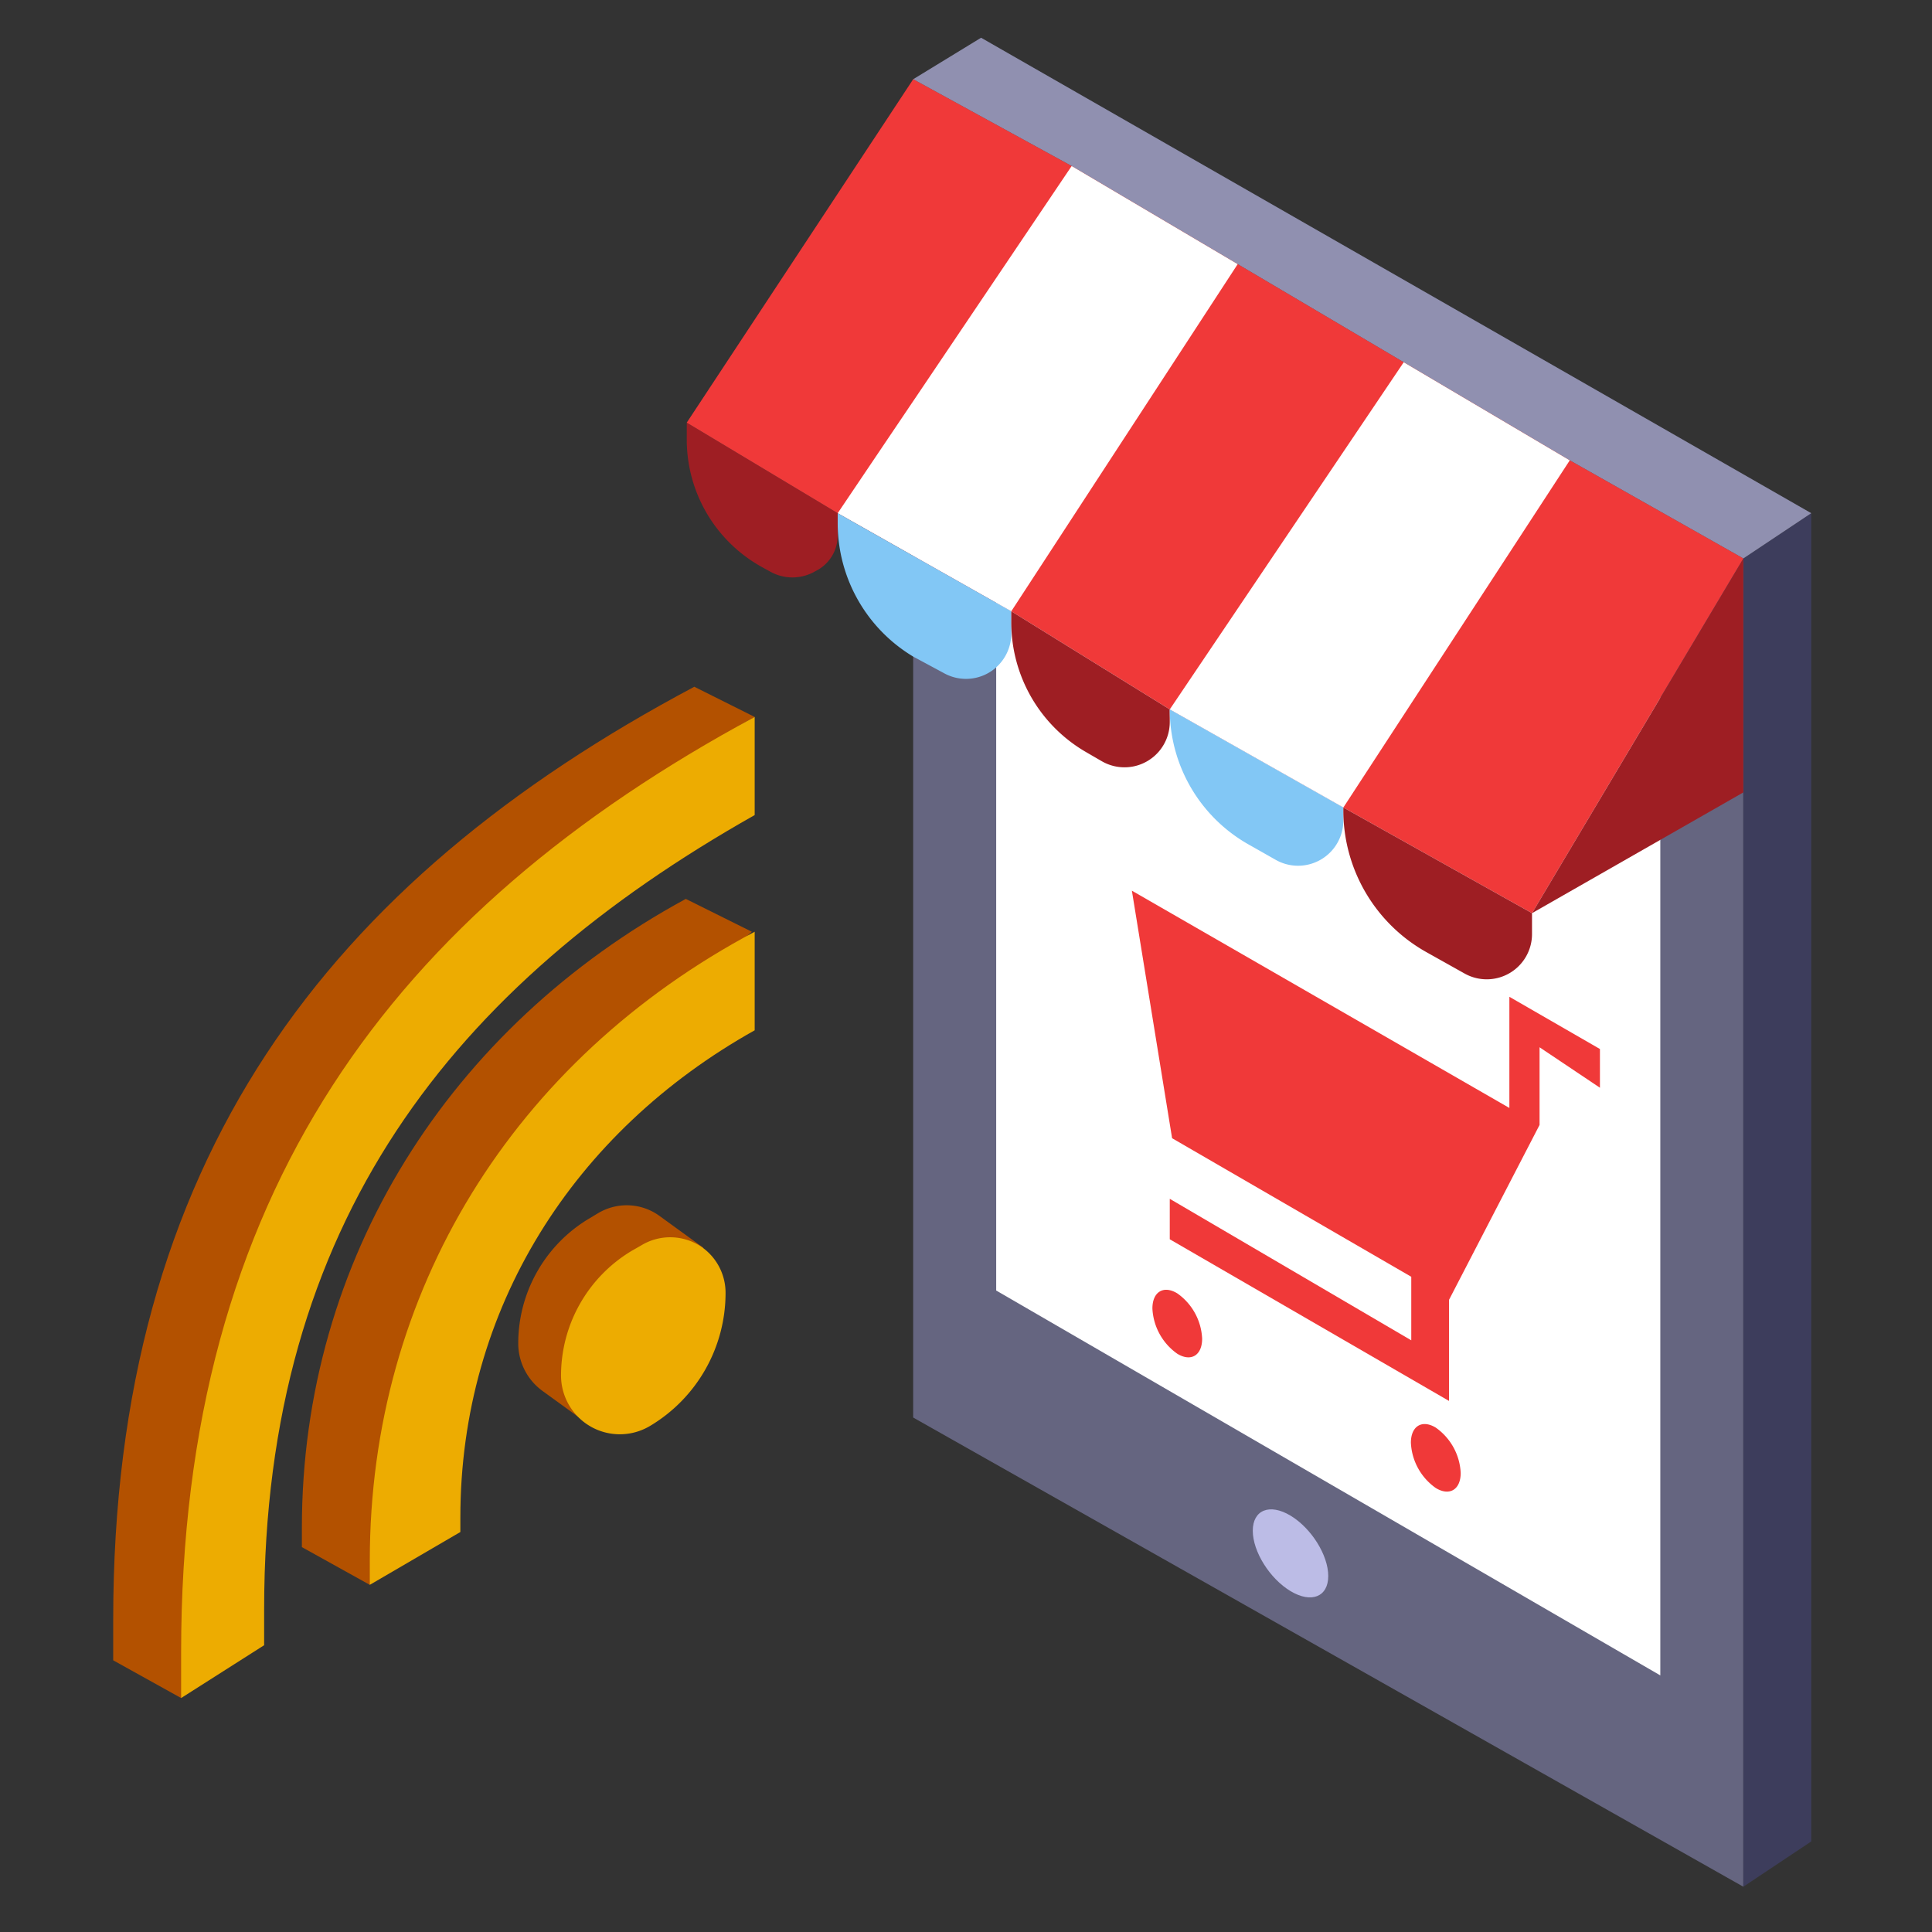
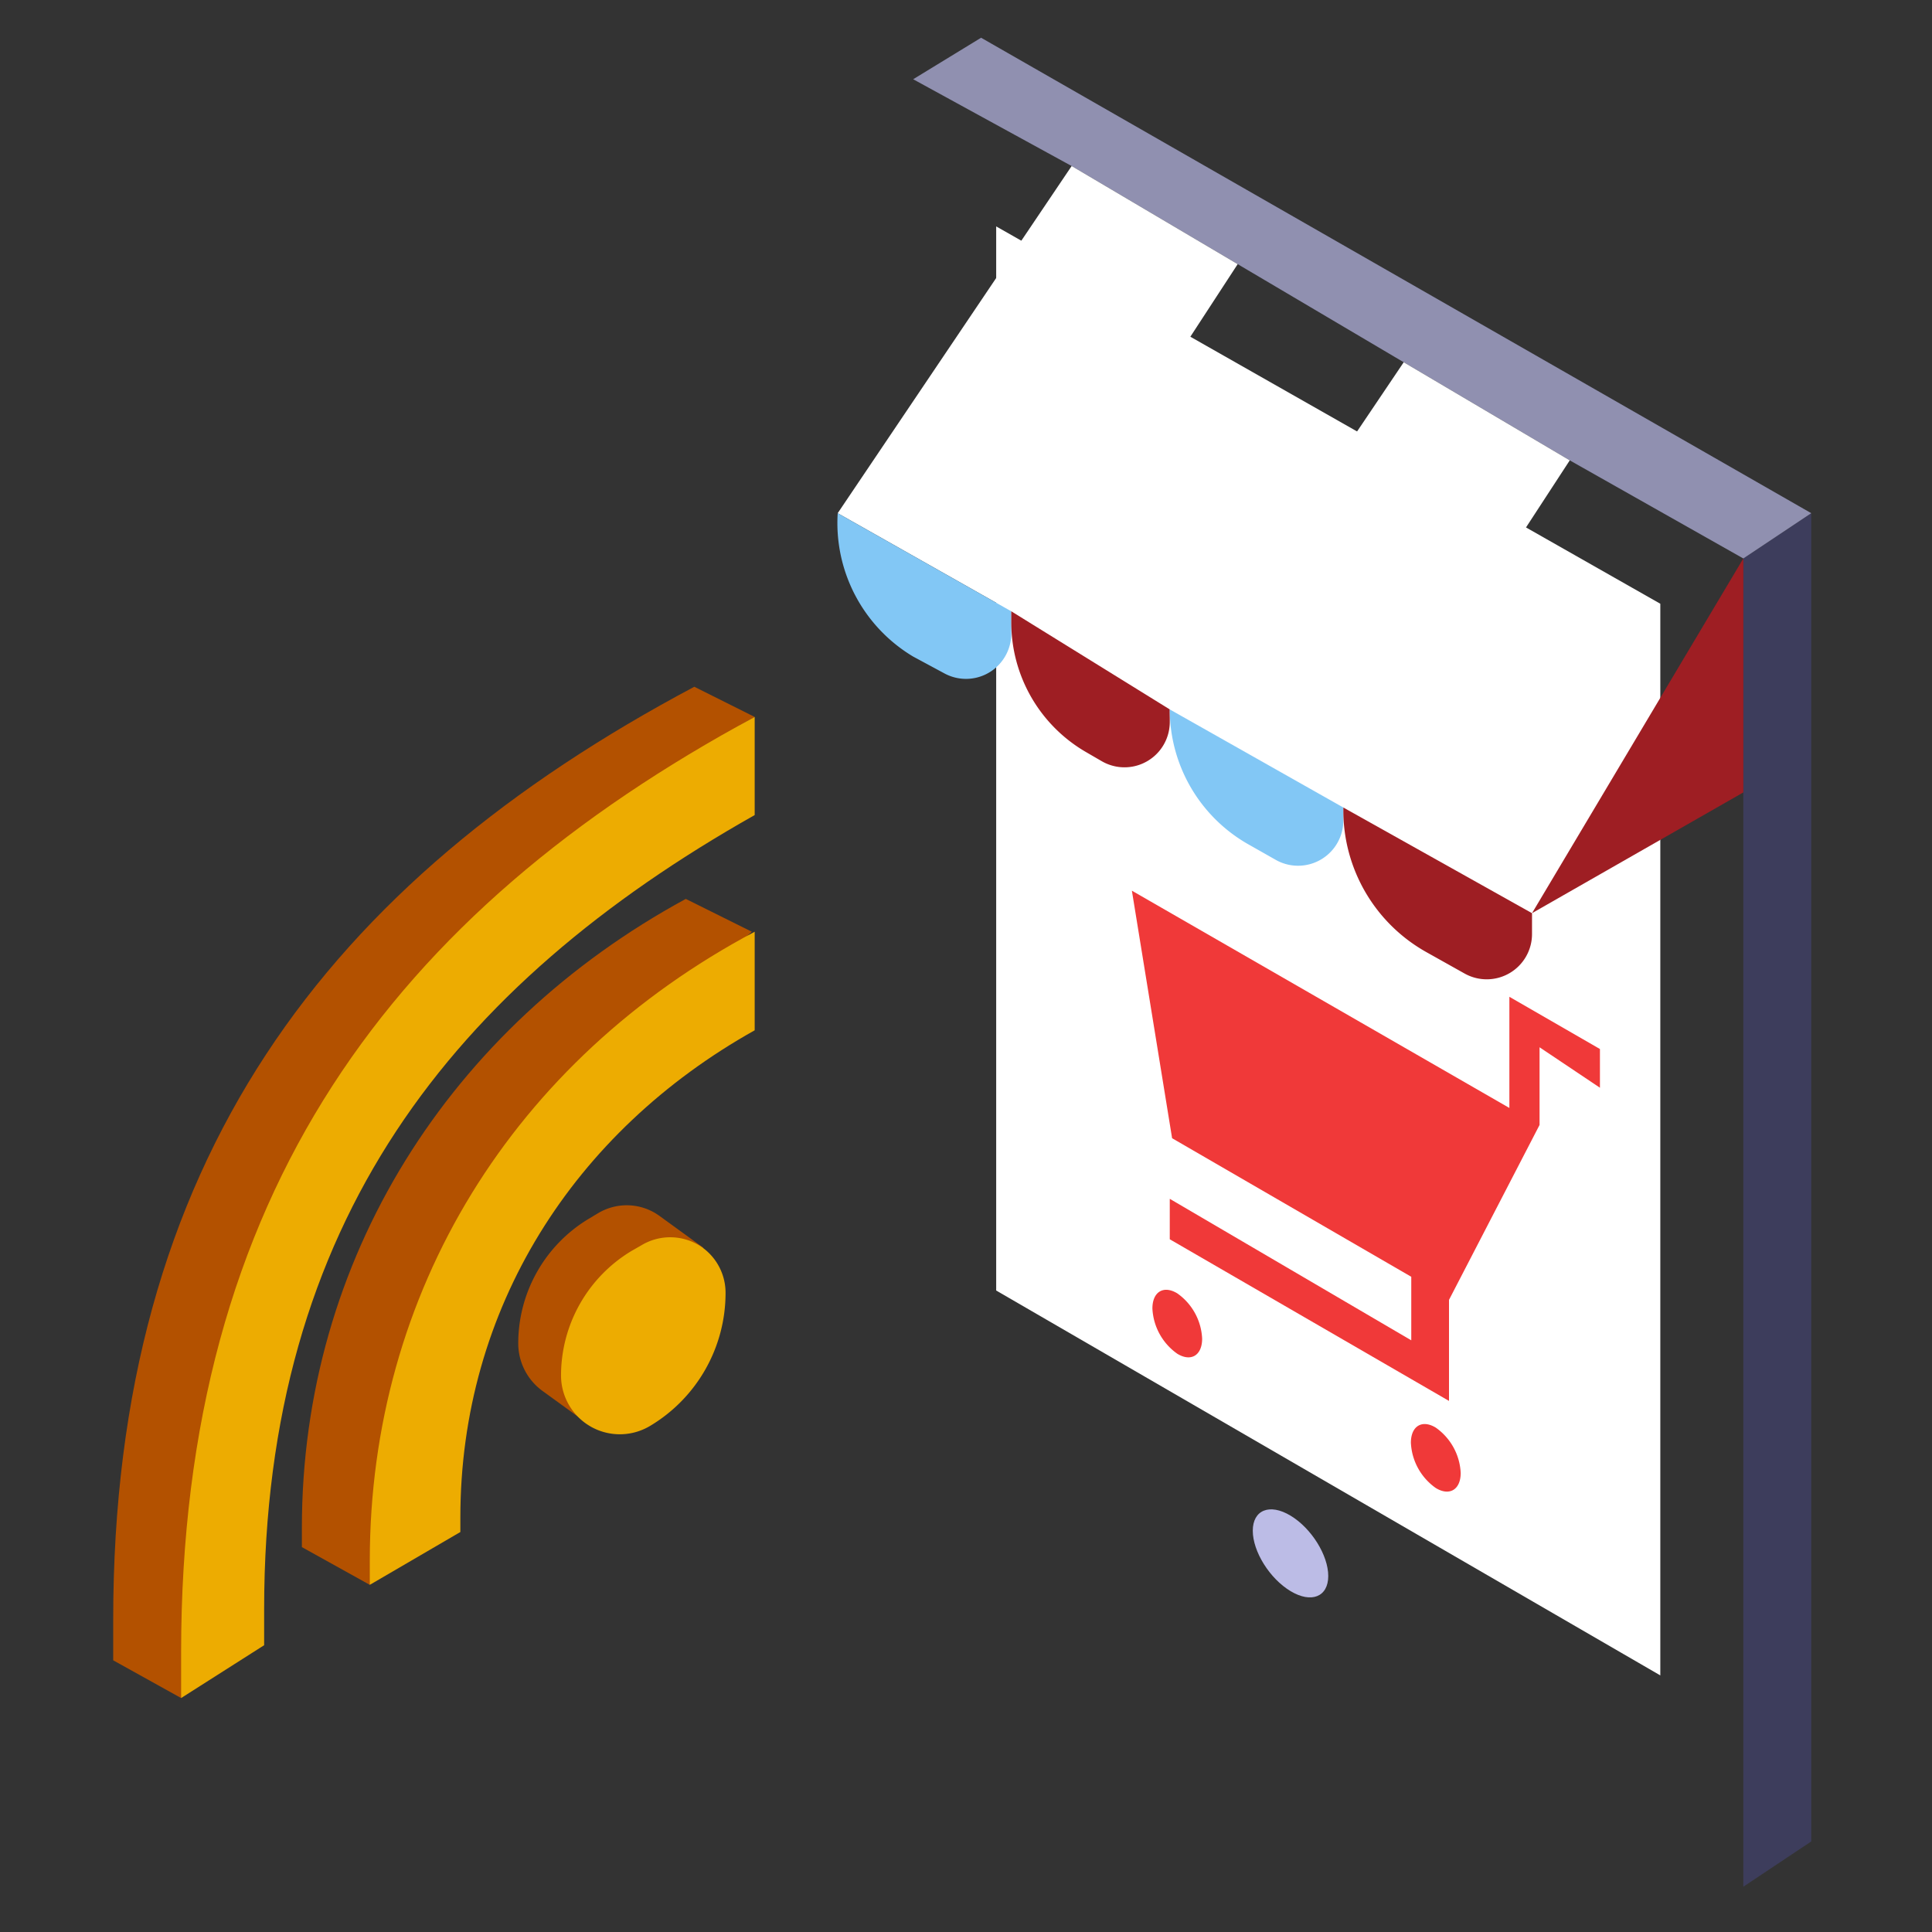
<svg xmlns="http://www.w3.org/2000/svg" viewBox="0 0 256 256">
  <rect x="0" y="0" width="256" height="256" fill="#333333" stroke="none" />
  <title>E-commerce</title>
  <g id="E-commerce">
    <path d="M90.87 119.11C59.59 136.09 40 166.84 40 202.44V205l9 5 5.66-14.56c1.32-26.26 11.1-49.28 34.09-62.05l10.87-9.93z" style="fill:#b35100" />
    <path d="M1e2 123.46c-32 17-51 47.73-51 83.33V210l12-7v-1.92c0-27.66 15-51.13 39-64.56z" style="fill:#edac01" />
    <path d="M92 91c-48.66 25.85-77 62.86-77 123.59V220l9 5 2.6-16.12C26.6 157.65 59.39 117.6 1e2 95z" style="fill:#b35100" />
    <path d="M1e2 95c-47.92 25.86-76 63.21-76 123.94V225l11-7v-4.77C35 162 60 130.59 1e2 108z" style="fill:#edac01" />
    <path d="M93.18 165.32l-5.8-4.21c-.22-.16-.46-.31-.7-.45a7.39 7.39.0 00-7.44.1l-1.22.73A19.26 19.26.0 0068.67 178a7.8 7.8.0 003.22 6.31l5.8 4.21L79 185.36a7.29 7.29.0 001.51-.68 20.48 20.48.0 009.92-16.54C91.93 166.62 93.18 165.32 93.18 165.32z" style="fill:#b35100" />
    <path d="M85 165a7.39 7.39.0 017.44-.1 7 7 0 01.7.45 7.4 7.4.0 013 6 20.51 20.51.0 01-10 17.59 7.81 7.81.0 01-7.85.1c-.25-.15-.5-.3-.73-.47a7.8 7.8.0 01-3.22-6.31 19.26 19.26.0 019.35-16.51z" style="fill:#edac01" />
-     <path d="M91 56v2.25a19.29 19.29.0 0010 16.91l1.11.61a6 6 0 005.94-.09A5.25 5.25.0 00111 71V68z" style="fill:#9e1e23" />
-     <polygon points="121 187.83 121 10.5 142 22 164 35 186 48 208 61 231 74 231 250 121 187.83" style="fill:#656580" />
    <polygon points="231 250 240 244 240 68 231 74 231 250" style="fill:#3d3d5c" />
    <polygon points="121 10.5 130 5 240 68 231 74 208 61 186 48 164 35 142 22 121 10.5" style="fill:#9090b0" />
    <polygon points="132 30 132 171 220 222 220 80 132 30" style="fill:#fff" />
    <path d="M176 208.83c0 2.76-2.24 3.66-5 2s-5-5.24-5-8 2.24-3.66 5-2S176 206.07 176 208.83z" style="fill:#bcbce6" />
    <polygon points="200 132.08 200 146.81 149.98 118.02 155.31 150.82 187 169.18 187 177.6 155 158.85 155 164.21 192 185.63 192 172.24 204 149.06 204 138.77 212 144.13 212 139 200 132.08" style="fill:#f03939" />
    <path d="M156 171.38c-1.82-1.11-3.3-.21-3.3 2a7.79 7.79.0 003.3 6c1.82 1.11 3.29.21 3.29-2A7.77 7.77.0 00156 171.38z" style="fill:#f03939" />
    <path d="M190.25 189.17c-1.82-1.11-3.3-.21-3.3 2a7.78 7.78.0 003.3 6c1.82 1.11 3.3.21 3.3-2A7.79 7.79.0 00190.25 189.17z" style="fill:#f03939" />
-     <polygon points="121 10.5 91 56 111 68 134 81 155 94 178 107 203 121 231 74 208 61 186 48 164 35 142 22 121 10.5" style="fill:#f03939" />
    <polygon points="203 121 231 105 231 74 203 121" style="fill:#9e1e23" />
    <polygon points="111 68 142 22 164 35 134 81 111 68" style="fill:#fff" />
    <polygon points="155 94 186 48 208 61 178 107 155 94" style="fill:#fff" />
-     <path d="M111 68v1.34A20.61 20.61.0 00121 87l4.16 2.24A6 6 0 00134 84V81z" style="fill:#82c7f5" />
+     <path d="M111 68A20.61 20.61.0 00121 87l4.16 2.24A6 6 0 00134 84V81z" style="fill:#82c7f5" />
    <path d="M134 81v1.48a19.85 19.85.0 0010 17.23l2 1.16a6 6 0 009-5.21V94z" style="fill:#9e1e23" />
    <path d="M155 94a20.55 20.55.0 0010.45 17.9l.55.31 3.05 1.73a6 6 0 008.95-5.22V107z" style="fill:#82c7f5" />
    <path d="M178 107v.39a21.51 21.51.0 0011 18.77l5.07 2.84a6 6 0 008.93-5.24V121z" style="fill:#9e1e23" />
  </g>
</svg>